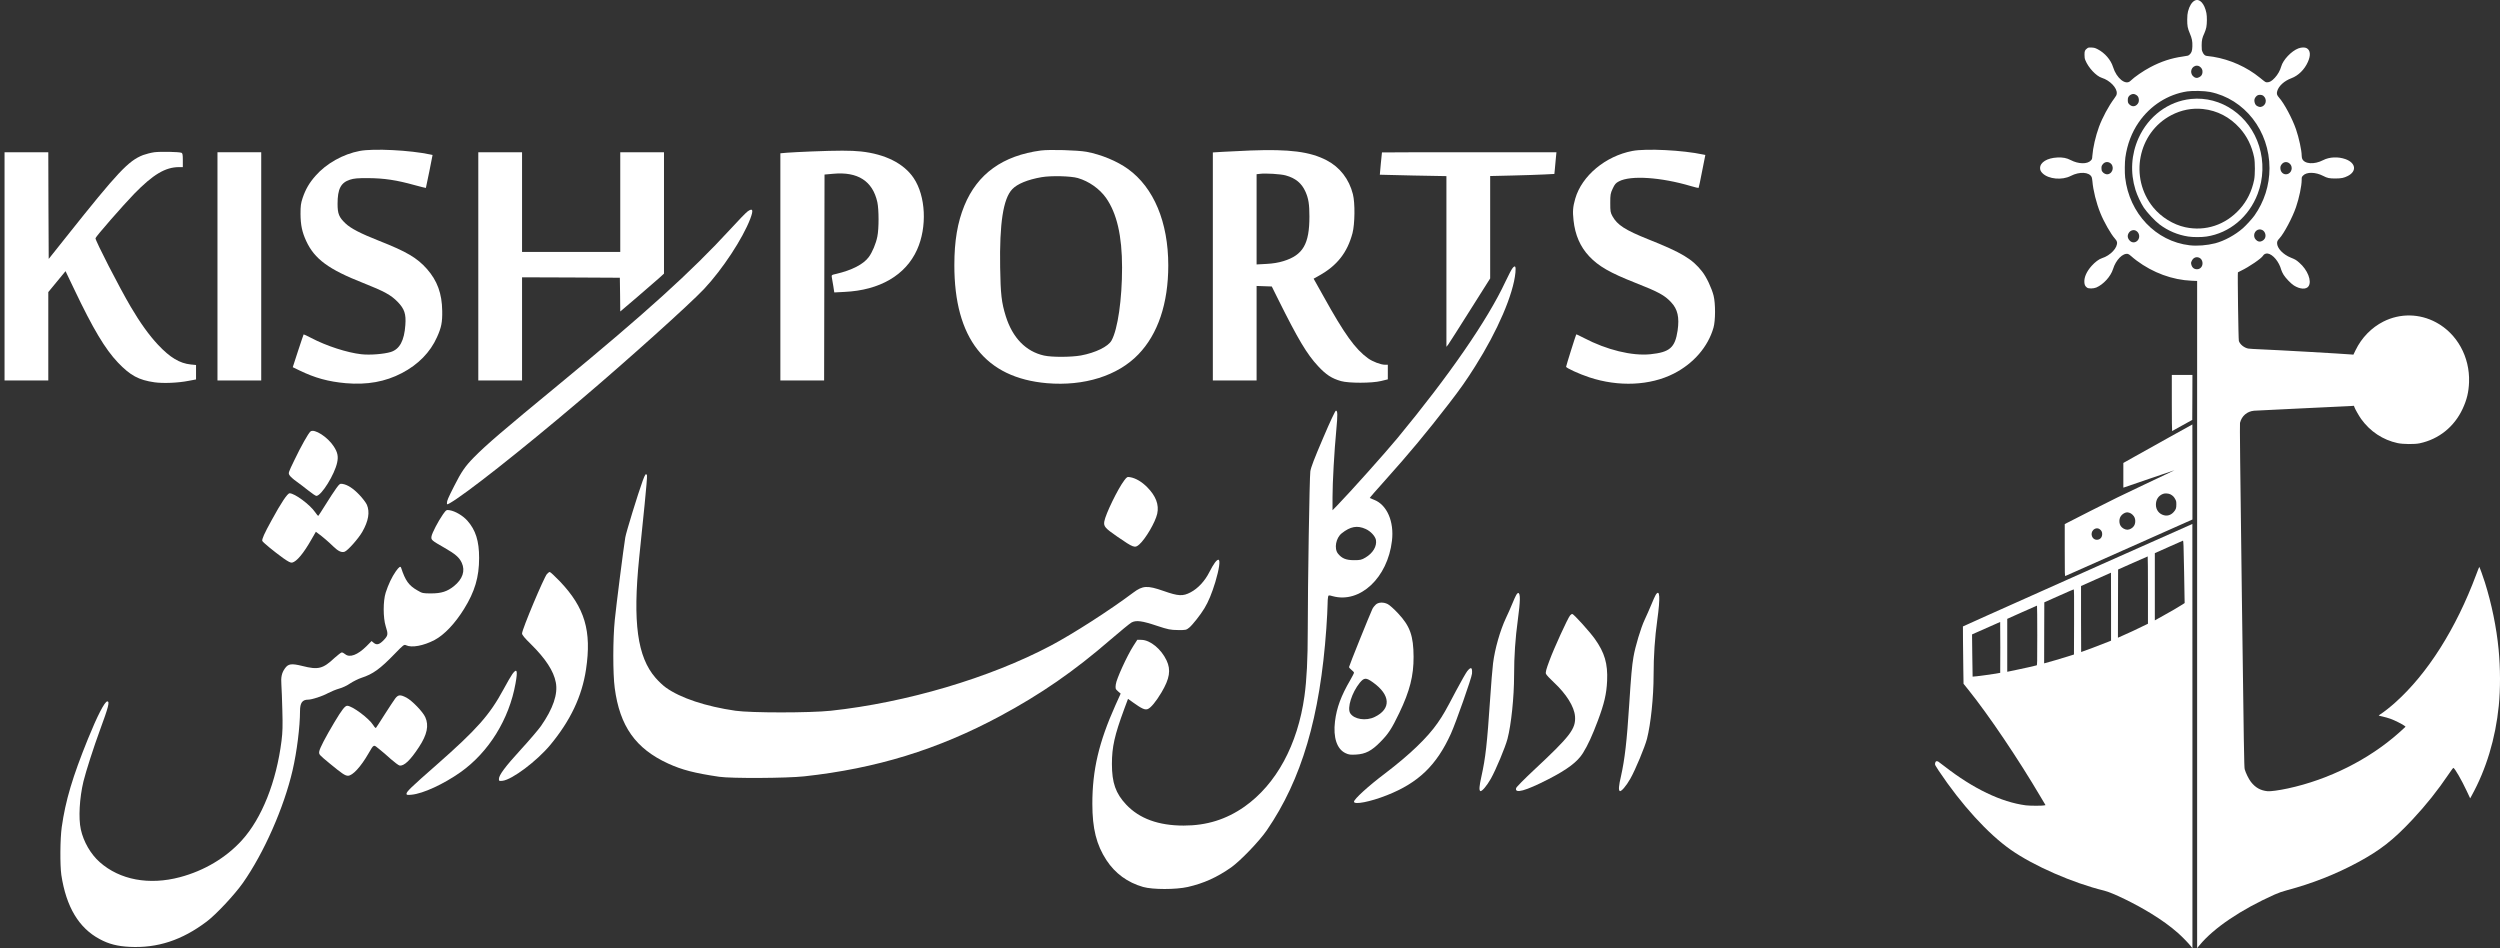
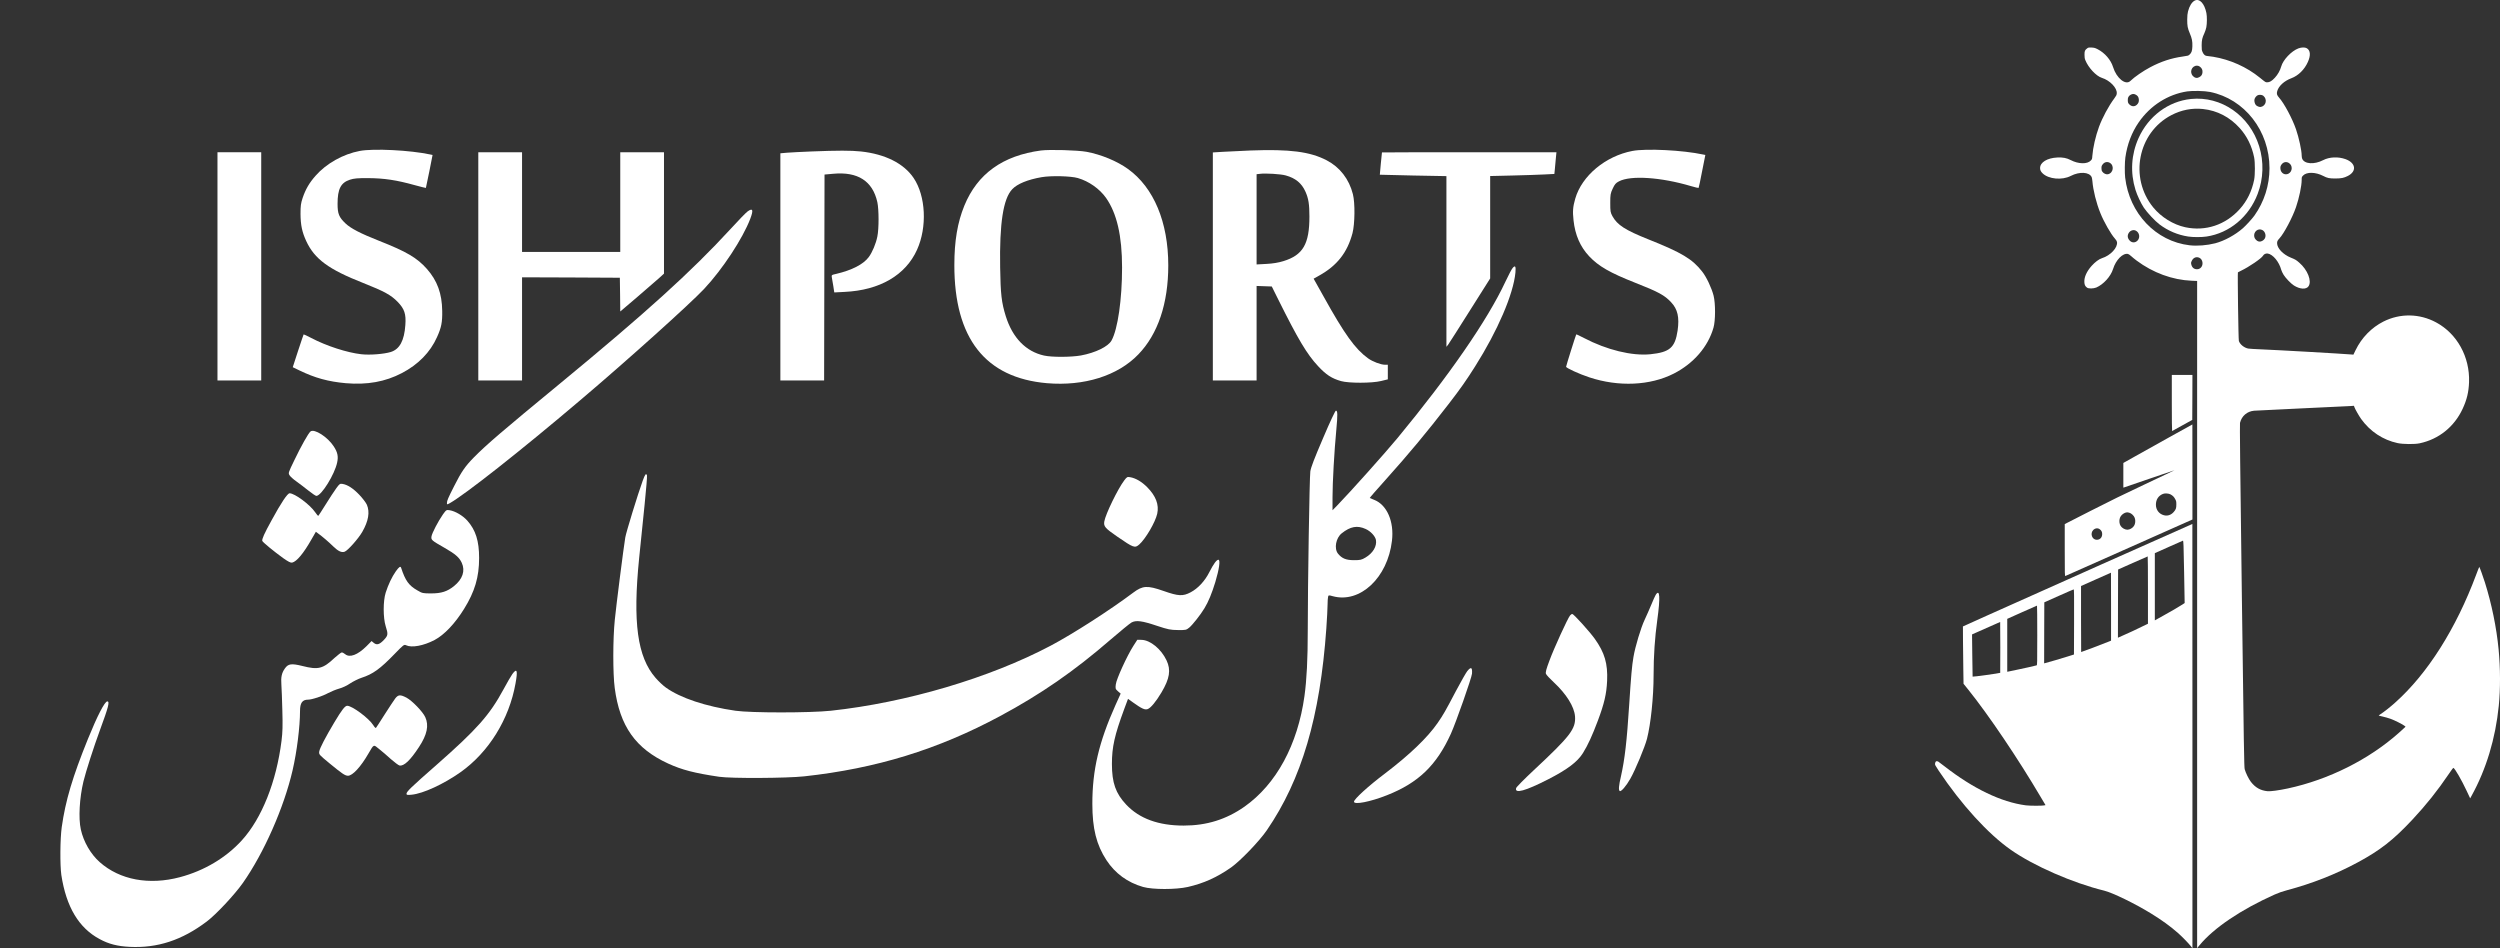
<svg xmlns="http://www.w3.org/2000/svg" width="116" height="44" viewBox="0 0 116 44" fill="none">
  <rect x="0" y="0" width="116" height="44" fill="#333333" stroke="none" />
  <path d="M101.838 0.026C101.702 0.094 101.588 0.279 101.524 0.529C101.498 0.635 101.489 0.726 101.487 0.91C101.486 1.202 101.506 1.31 101.605 1.542C101.707 1.782 101.734 1.917 101.726 2.149C101.719 2.361 101.689 2.449 101.595 2.533C101.534 2.587 101.538 2.585 101.268 2.625C100.747 2.698 100.274 2.854 99.774 3.118C99.442 3.293 99.032 3.576 98.854 3.752C98.634 3.975 98.208 3.636 98.045 3.109C97.943 2.777 97.664 2.456 97.333 2.285C97.209 2.222 97.174 2.213 97.048 2.206C96.919 2.201 96.899 2.203 96.847 2.242C96.739 2.321 96.719 2.368 96.721 2.54C96.721 2.662 96.729 2.718 96.761 2.795C96.899 3.14 97.263 3.53 97.523 3.611C97.902 3.729 98.241 4.083 98.218 4.336C98.211 4.41 98.194 4.444 98.104 4.566C97.84 4.92 97.552 5.455 97.394 5.884C97.236 6.315 97.112 6.854 97.085 7.231C97.075 7.376 97.072 7.387 97.014 7.448C96.852 7.624 96.441 7.615 96.083 7.429C95.893 7.33 95.721 7.296 95.46 7.308C94.99 7.33 94.66 7.531 94.66 7.797C94.66 7.894 94.693 7.962 94.779 8.045C95.058 8.314 95.682 8.371 96.083 8.163C96.489 7.953 96.941 7.978 97.053 8.217C97.065 8.242 97.08 8.327 97.087 8.404C97.122 8.833 97.268 9.42 97.458 9.889C97.617 10.288 97.948 10.868 98.129 11.067C98.188 11.132 98.221 11.187 98.228 11.227C98.273 11.484 97.928 11.857 97.528 11.981C97.394 12.022 97.211 12.159 97.051 12.337C96.822 12.594 96.702 12.859 96.714 13.089C96.721 13.219 96.748 13.276 96.835 13.344C96.904 13.4 97.135 13.396 97.268 13.341C97.602 13.197 97.938 12.827 98.045 12.484C98.176 12.058 98.503 11.728 98.74 11.784C98.767 11.789 98.831 11.834 98.883 11.882C98.935 11.931 99.05 12.024 99.139 12.091C99.9 12.658 100.799 12.989 101.692 13.026L101.947 13.037V43.993L102.061 43.855C102.723 43.054 103.983 42.204 105.547 41.505C105.741 41.419 105.902 41.364 106.118 41.306C107.28 40.997 108.381 40.565 109.411 40.008C110.443 39.451 111.056 38.971 111.935 38.031C112.57 37.353 113.11 36.675 113.629 35.906C113.733 35.75 113.827 35.626 113.837 35.629C113.906 35.654 114.213 36.184 114.453 36.696L114.616 37.043L114.683 36.921C115.359 35.698 115.791 34.27 115.943 32.751C116.022 31.973 116.019 31.003 115.935 30.129C115.839 29.121 115.611 28.013 115.299 27.022C115.225 26.783 115.051 26.303 115.039 26.303C115.034 26.303 114.97 26.463 114.898 26.657C113.963 29.168 112.637 31.262 111.133 32.603C110.91 32.803 110.623 33.031 110.462 33.133C110.413 33.165 110.373 33.194 110.373 33.2C110.373 33.205 110.453 33.227 110.554 33.248C110.653 33.27 110.818 33.316 110.918 33.352C111.105 33.417 111.506 33.62 111.578 33.684L111.617 33.719L111.548 33.785C111.511 33.821 111.403 33.92 111.309 34.002C109.916 35.242 108.053 36.175 106.16 36.583C105.741 36.673 105.356 36.725 105.212 36.712C104.888 36.68 104.648 36.545 104.44 36.276C104.337 36.143 104.198 35.856 104.153 35.689C104.129 35.595 104.114 34.751 104.022 27.643C103.941 21.512 103.923 19.686 103.936 19.623C104.013 19.303 104.262 19.087 104.591 19.057C104.646 19.052 105.636 19.003 106.789 18.949C107.944 18.895 108.963 18.847 109.055 18.841L109.223 18.829L109.245 18.892C109.275 18.982 109.46 19.305 109.559 19.443C109.975 20.021 110.566 20.413 111.249 20.56C111.499 20.614 112.041 20.619 112.273 20.569C113.164 20.379 113.879 19.802 114.267 18.967C114.463 18.543 114.547 18.195 114.564 17.735C114.606 16.562 114.01 15.481 113.031 14.957C112.263 14.544 111.365 14.531 110.593 14.919C110.037 15.199 109.579 15.67 109.299 16.248L109.198 16.456L109.119 16.449C108.683 16.412 105.596 16.236 104.91 16.21C104.633 16.2 104.364 16.182 104.314 16.173C104.124 16.133 103.938 15.982 103.883 15.822C103.861 15.761 103.819 12.655 103.839 12.637C103.846 12.631 103.909 12.599 103.978 12.565C104.358 12.385 104.94 11.986 105.007 11.861C105.044 11.793 105.141 11.749 105.225 11.764C105.467 11.805 105.749 12.146 105.851 12.524C105.866 12.577 105.915 12.68 105.96 12.752C106.056 12.906 106.299 13.159 106.435 13.245C106.717 13.425 107.011 13.441 107.117 13.281C107.278 13.041 107.073 12.52 106.684 12.186C106.539 12.06 106.506 12.04 106.293 11.954C105.934 11.809 105.657 11.518 105.657 11.284C105.657 11.198 105.677 11.157 105.767 11.06C105.974 10.839 106.37 10.094 106.534 9.614C106.68 9.19 106.798 8.626 106.798 8.35C106.798 8.217 106.8 8.213 106.862 8.147C107.026 7.971 107.441 7.978 107.797 8.163C107.99 8.264 108.077 8.282 108.367 8.282C108.644 8.28 108.757 8.256 108.938 8.165C109.364 7.948 109.312 7.56 108.834 7.385C108.493 7.262 108.084 7.28 107.795 7.43C107.38 7.646 106.919 7.614 106.821 7.362C106.808 7.33 106.798 7.263 106.798 7.215C106.798 6.983 106.669 6.389 106.534 5.997C106.365 5.505 105.984 4.792 105.752 4.534C105.647 4.415 105.628 4.35 105.663 4.228C105.73 3.989 105.991 3.752 106.32 3.63C106.642 3.51 106.927 3.23 107.085 2.876C107.224 2.569 107.204 2.334 107.033 2.237C106.949 2.188 106.786 2.192 106.643 2.246C106.321 2.368 105.932 2.779 105.848 3.086C105.796 3.271 105.69 3.46 105.556 3.605C105.415 3.758 105.313 3.819 105.2 3.819C105.118 3.819 105.13 3.826 104.863 3.609C104.25 3.109 103.481 2.765 102.693 2.634C102.573 2.614 102.449 2.598 102.417 2.598C102.325 2.598 102.253 2.538 102.202 2.422C102.16 2.328 102.157 2.301 102.157 2.104C102.159 1.86 102.182 1.755 102.285 1.536C102.318 1.463 102.36 1.339 102.374 1.263C102.407 1.094 102.409 0.762 102.377 0.604C102.288 0.162 102.058 -0.084 101.838 0.026ZM102.066 3.088C102.164 3.158 102.202 3.239 102.196 3.348C102.186 3.465 102.147 3.528 102.043 3.582C101.939 3.639 101.852 3.625 101.761 3.537C101.576 3.359 101.691 3.048 101.941 3.047C101.984 3.047 102.03 3.061 102.066 3.088ZM102.543 4.266C104.151 4.591 105.304 6.071 105.304 7.806C105.304 8.596 105.061 9.359 104.603 10.006C104.502 10.148 104.217 10.46 104.071 10.589C103.711 10.904 103.211 11.177 102.787 11.288C102.411 11.385 101.947 11.423 101.597 11.381C100.032 11.198 98.8 9.903 98.607 8.237C98.582 8.016 98.587 7.522 98.616 7.312C98.701 6.701 98.911 6.146 99.238 5.674C99.775 4.896 100.591 4.377 101.486 4.241C101.734 4.203 102.301 4.216 102.543 4.266ZM99.101 4.394C99.191 4.442 99.232 4.505 99.242 4.611C99.252 4.719 99.225 4.79 99.151 4.86C99.044 4.961 98.898 4.95 98.792 4.834C98.743 4.78 98.735 4.756 98.73 4.668C98.722 4.535 98.76 4.455 98.859 4.399C98.948 4.349 99.013 4.347 99.101 4.394ZM105.015 4.442C105.215 4.602 105.148 4.913 104.905 4.961C104.834 4.975 104.712 4.927 104.666 4.866C104.619 4.801 104.592 4.695 104.606 4.62C104.619 4.543 104.688 4.451 104.759 4.419C104.826 4.385 104.96 4.397 105.015 4.442ZM97.881 7.547C98.116 7.667 98.064 8.034 97.805 8.086C97.725 8.102 97.609 8.05 97.553 7.971C97.516 7.919 97.508 7.888 97.508 7.806C97.508 7.721 97.516 7.693 97.557 7.637C97.637 7.524 97.763 7.488 97.881 7.547ZM106.2 7.56C106.388 7.673 106.378 7.957 106.184 8.059C106.019 8.143 105.836 8.037 105.813 7.845C105.801 7.748 105.814 7.696 105.87 7.624C105.955 7.515 106.086 7.49 106.2 7.56ZM104.985 10.681C105.113 10.758 105.16 10.95 105.081 11.076C105.027 11.164 104.905 11.225 104.816 11.209C104.72 11.191 104.619 11.09 104.599 10.993C104.547 10.751 104.784 10.561 104.985 10.681ZM99.109 10.706C99.27 10.794 99.309 11.017 99.19 11.153C99.079 11.279 98.913 11.277 98.804 11.148C98.711 11.04 98.703 10.914 98.78 10.8C98.852 10.688 99.002 10.645 99.109 10.706ZM102.058 11.965C102.137 12.005 102.186 12.085 102.196 12.188C102.211 12.358 102.098 12.493 101.942 12.493C101.805 12.493 101.712 12.418 101.677 12.276C101.659 12.198 101.66 12.186 101.697 12.105C101.769 11.951 101.915 11.893 102.058 11.965Z" fill="white" />
  <path d="M101.659 4.593C100.61 4.701 99.686 5.39 99.23 6.405C98.888 7.166 98.837 8.003 99.086 8.808C99.163 9.057 99.334 9.424 99.475 9.638C99.623 9.86 99.995 10.259 100.202 10.413C100.595 10.71 101.051 10.902 101.533 10.975C101.754 11.01 102.16 11.01 102.384 10.975C103.45 10.814 104.351 10.061 104.755 8.998C105.026 8.291 105.049 7.508 104.824 6.782C104.381 5.36 103.063 4.447 101.659 4.593ZM102.218 5.058C102.882 5.13 103.461 5.432 103.923 5.943C104.262 6.321 104.485 6.773 104.592 7.303C104.638 7.522 104.638 8.125 104.592 8.344C104.485 8.874 104.262 9.327 103.923 9.704C103.263 10.437 102.335 10.746 101.393 10.543C100.838 10.422 100.284 10.079 99.911 9.625C98.787 8.249 99.195 6.157 100.747 5.345C101.214 5.101 101.712 5.004 102.218 5.058Z" fill="white" />
  <path d="M100.772 18.698C100.772 19.414 100.778 20 100.786 20C100.793 19.998 101.006 19.881 101.259 19.739L101.721 19.483L101.726 18.439L101.729 17.396H100.772V18.698Z" fill="white" />
  <path d="M100.663 20.284C100.081 20.607 99.363 21.007 99.066 21.176L98.523 21.481V22.625L98.562 22.615C98.582 22.609 99.116 22.426 99.747 22.209C100.376 21.99 100.895 21.814 100.898 21.817C100.902 21.821 100.294 22.108 99.551 22.458C98.643 22.884 97.802 23.295 97.001 23.706L95.804 24.317V25.527C95.804 26.673 95.806 26.738 95.835 26.725C95.85 26.72 97.182 26.127 98.797 25.409L101.729 24.105V21.9C101.729 20.688 101.726 19.695 101.726 19.695C101.726 19.695 101.244 19.96 100.663 20.284ZM100.715 22.941C100.819 22.999 100.878 23.058 100.932 23.164C100.977 23.248 100.982 23.276 100.982 23.412C100.982 23.584 100.96 23.644 100.858 23.759C100.734 23.899 100.569 23.953 100.402 23.906C100.178 23.847 100.034 23.654 100.034 23.419C100.034 23.178 100.15 23.001 100.365 22.916C100.454 22.88 100.628 22.893 100.715 22.941ZM98.8 23.791C98.899 23.818 99.017 23.929 99.052 24.032C99.096 24.152 99.081 24.306 99.017 24.403C98.953 24.502 98.817 24.579 98.71 24.579C98.599 24.579 98.463 24.502 98.399 24.405C98.335 24.306 98.32 24.15 98.364 24.032C98.411 23.899 98.56 23.782 98.696 23.773C98.713 23.771 98.76 23.78 98.8 23.791ZM97.431 24.559C97.51 24.619 97.541 24.683 97.541 24.782C97.541 24.94 97.439 25.046 97.29 25.046C97.072 25.046 96.968 24.755 97.127 24.592C97.213 24.504 97.342 24.489 97.431 24.559Z" fill="white" />
-   <path d="M97.516 26.185C95.204 27.214 92.81 28.284 92.196 28.563L91.08 29.067L91.083 29.746C91.085 30.12 91.091 30.718 91.098 31.077L91.108 31.727L91.335 32.009C92.287 33.198 93.636 35.197 94.693 36.989L94.912 37.357L94.849 37.371C94.749 37.393 94.18 37.391 94 37.368C92.857 37.219 91.556 36.594 90.215 35.549C90.081 35.444 89.955 35.351 89.935 35.338C89.853 35.294 89.801 35.324 89.786 35.43C89.777 35.484 89.794 35.516 89.955 35.759C91.007 37.334 92.246 38.693 93.304 39.433C94.364 40.177 96.18 40.97 97.634 41.326C98.027 41.423 99.054 41.922 99.806 42.384C100.306 42.691 100.695 42.973 101.058 43.291C101.239 43.449 101.56 43.779 101.667 43.919L101.729 44V34.155C101.729 28.74 101.726 24.312 101.726 24.312C101.726 24.312 99.829 25.156 97.516 26.185ZM101.316 25.337C101.321 25.479 101.333 26.027 101.343 26.555C101.352 27.083 101.362 27.62 101.363 27.749L101.368 27.981L101.268 28.047C101.08 28.168 100.715 28.381 100.349 28.582L99.984 28.785V25.666L100.635 25.375C100.992 25.217 101.289 25.084 101.294 25.084C101.301 25.082 101.311 25.197 101.316 25.337ZM99.665 27.379V28.942L99.569 28.988C99.242 29.152 98.604 29.45 98.35 29.556L98.272 29.59L98.275 28.008L98.28 26.425L98.96 26.122C99.334 25.957 99.645 25.82 99.653 25.818C99.66 25.818 99.665 26.521 99.665 27.379ZM97.953 28.149V29.726L97.874 29.759C97.518 29.902 96.593 30.254 96.566 30.254C96.566 30.254 96.56 29.565 96.56 28.722V27.191L97.253 26.882C97.632 26.713 97.949 26.573 97.949 26.573C97.949 26.573 97.953 27.282 97.953 28.149ZM96.237 28.857L96.232 30.369L95.93 30.464C95.677 30.545 95.056 30.727 94.893 30.768L94.848 30.779L94.851 29.363L94.856 27.948L95.528 27.648C95.897 27.483 96.209 27.347 96.221 27.347C96.237 27.345 96.241 27.652 96.237 28.857ZM94.529 29.48C94.529 30.78 94.527 30.863 94.5 30.872C94.425 30.895 93.898 31.014 93.572 31.08C93.374 31.12 93.195 31.158 93.174 31.163L93.136 31.17V28.715L93.82 28.408C94.197 28.239 94.509 28.101 94.517 28.101C94.524 28.099 94.529 28.721 94.529 29.48ZM92.81 31.219C92.793 31.238 91.543 31.411 91.529 31.396C91.526 31.393 91.519 30.953 91.514 30.414L91.503 29.437L92.808 28.859L92.814 30.035C92.815 30.682 92.814 31.215 92.81 31.219Z" fill="white" />
+   <path d="M97.516 26.185C95.204 27.214 92.81 28.284 92.196 28.563L91.08 29.067L91.083 29.746C91.085 30.12 91.091 30.718 91.098 31.077L91.108 31.727L91.335 32.009C92.287 33.198 93.636 35.197 94.693 36.989L94.912 37.357L94.849 37.371C94.749 37.393 94.18 37.391 94 37.368C92.857 37.219 91.556 36.594 90.215 35.549C90.081 35.444 89.955 35.351 89.935 35.338C89.853 35.294 89.801 35.324 89.786 35.43C89.777 35.484 89.794 35.516 89.955 35.759C91.007 37.334 92.246 38.693 93.304 39.433C94.364 40.177 96.18 40.97 97.634 41.326C98.027 41.423 99.054 41.922 99.806 42.384C100.306 42.691 100.695 42.973 101.058 43.291C101.239 43.449 101.56 43.779 101.667 43.919L101.729 44V34.155C101.729 28.74 101.726 24.312 101.726 24.312C101.726 24.312 99.829 25.156 97.516 26.185ZM101.316 25.337C101.321 25.479 101.333 26.027 101.343 26.555L101.368 27.981L101.268 28.047C101.08 28.168 100.715 28.381 100.349 28.582L99.984 28.785V25.666L100.635 25.375C100.992 25.217 101.289 25.084 101.294 25.084C101.301 25.082 101.311 25.197 101.316 25.337ZM99.665 27.379V28.942L99.569 28.988C99.242 29.152 98.604 29.45 98.35 29.556L98.272 29.59L98.275 28.008L98.28 26.425L98.96 26.122C99.334 25.957 99.645 25.82 99.653 25.818C99.66 25.818 99.665 26.521 99.665 27.379ZM97.953 28.149V29.726L97.874 29.759C97.518 29.902 96.593 30.254 96.566 30.254C96.566 30.254 96.56 29.565 96.56 28.722V27.191L97.253 26.882C97.632 26.713 97.949 26.573 97.949 26.573C97.949 26.573 97.953 27.282 97.953 28.149ZM96.237 28.857L96.232 30.369L95.93 30.464C95.677 30.545 95.056 30.727 94.893 30.768L94.848 30.779L94.851 29.363L94.856 27.948L95.528 27.648C95.897 27.483 96.209 27.347 96.221 27.347C96.237 27.345 96.241 27.652 96.237 28.857ZM94.529 29.48C94.529 30.78 94.527 30.863 94.5 30.872C94.425 30.895 93.898 31.014 93.572 31.08C93.374 31.12 93.195 31.158 93.174 31.163L93.136 31.17V28.715L93.82 28.408C94.197 28.239 94.509 28.101 94.517 28.101C94.524 28.099 94.529 28.721 94.529 29.48ZM92.81 31.219C92.793 31.238 91.543 31.411 91.529 31.396C91.526 31.393 91.519 30.953 91.514 30.414L91.503 29.437L92.808 28.859L92.814 30.035C92.815 30.682 92.814 31.215 92.81 31.219Z" fill="white" />
  <path d="M16.69 7.004C15.92 7.15 15.139 7.588 14.645 8.152C14.354 8.48 14.181 8.777 14.043 9.182C13.959 9.438 13.944 9.544 13.944 9.925C13.948 10.444 14.017 10.769 14.208 11.183C14.595 12.019 15.242 12.497 16.851 13.13C17.835 13.52 18.137 13.686 18.448 14.003C18.769 14.335 18.846 14.567 18.808 15.082C18.758 15.808 18.543 16.202 18.134 16.332C17.819 16.429 17.165 16.482 16.766 16.437C16.111 16.364 15.143 16.052 14.442 15.682C14.254 15.585 14.093 15.508 14.089 15.516C14.082 15.52 13.967 15.869 13.829 16.283L13.584 17.038L13.894 17.188C14.614 17.537 15.231 17.707 16.043 17.78C17.038 17.865 17.877 17.715 18.651 17.309C19.405 16.916 19.964 16.344 20.274 15.65C20.481 15.195 20.527 14.956 20.519 14.429C20.508 13.621 20.29 13.025 19.811 12.481C19.355 11.966 18.869 11.678 17.601 11.179C16.72 10.83 16.28 10.602 16.031 10.367C15.729 10.079 15.663 9.921 15.663 9.458C15.663 8.769 15.813 8.476 16.238 8.338C16.422 8.278 16.59 8.261 17.099 8.265C17.819 8.27 18.401 8.355 19.24 8.59C19.52 8.667 19.757 8.724 19.761 8.72C19.765 8.712 19.838 8.367 19.922 7.949L20.071 7.19L19.976 7.17C19.037 6.967 17.329 6.882 16.69 7.004Z" fill="white" />
  <path d="M48.299 6.983C46.526 7.219 45.35 8.067 44.745 9.544C44.428 10.323 44.282 11.179 44.282 12.299C44.278 15.695 45.718 17.533 48.579 17.78C50.302 17.926 51.861 17.439 52.818 16.445C53.73 15.504 54.208 14.076 54.208 12.315C54.208 10.306 53.534 8.7 52.336 7.839C51.83 7.474 51.091 7.17 50.417 7.044C50 6.967 48.705 6.931 48.299 6.983ZM50.011 8.261C50.528 8.412 51.014 8.756 51.317 9.178C51.822 9.897 52.064 10.939 52.064 12.416C52.064 13.889 51.865 15.273 51.577 15.796C51.424 16.08 50.831 16.368 50.153 16.494C49.693 16.575 48.809 16.579 48.445 16.498C47.599 16.311 46.982 15.674 46.668 14.672C46.469 14.031 46.427 13.65 46.407 12.408C46.373 10.363 46.549 9.219 46.967 8.781C47.196 8.533 47.694 8.33 48.33 8.221C48.774 8.144 49.689 8.168 50.011 8.261Z" fill="white" />
  <path d="M58.019 6.983C57.578 7 57.004 7.028 56.747 7.044L56.276 7.073V17.654H58.306V13.268L59.011 13.293L59.313 13.901C60.228 15.739 60.642 16.437 61.159 16.989C61.531 17.391 61.795 17.561 62.224 17.683C62.58 17.784 63.656 17.784 64.081 17.679L64.395 17.602V16.924H64.261C64.07 16.924 63.687 16.778 63.48 16.628C62.882 16.198 62.381 15.5 61.416 13.759L60.952 12.931L61.213 12.785C62.04 12.323 62.515 11.722 62.756 10.818C62.867 10.387 62.879 9.422 62.775 9.012C62.599 8.31 62.166 7.754 61.557 7.438C60.784 7.036 59.842 6.914 58.019 6.983ZM59.658 8.14C60.114 8.265 60.401 8.505 60.573 8.894C60.715 9.211 60.757 9.479 60.757 10.051C60.757 11.325 60.458 11.836 59.551 12.116C59.309 12.189 59.072 12.229 58.758 12.246L58.306 12.27V8.083L58.452 8.067C58.708 8.03 59.432 8.075 59.658 8.14Z" fill="white" />
  <path d="M75.742 7.004C74.494 7.243 73.398 8.156 73.092 9.215C72.981 9.6 72.966 9.803 73.012 10.225C73.085 10.903 73.322 11.45 73.739 11.893C74.176 12.355 74.697 12.656 75.888 13.126C76.952 13.544 77.236 13.698 77.542 14.027C77.845 14.348 77.929 14.729 77.841 15.338C77.722 16.133 77.477 16.344 76.577 16.437C75.723 16.522 74.555 16.238 73.494 15.682C73.307 15.585 73.146 15.508 73.138 15.516C73.119 15.54 72.667 16.973 72.667 17.017C72.667 17.074 73.284 17.358 73.743 17.508C75.103 17.959 76.566 17.894 77.665 17.334C78.58 16.867 79.254 16.092 79.507 15.2C79.599 14.875 79.603 14.092 79.511 13.719C79.422 13.37 79.181 12.854 78.982 12.603C78.526 12.019 78.04 11.726 76.485 11.106C75.409 10.676 75.045 10.44 74.819 10.034C74.724 9.86 74.716 9.811 74.716 9.418C74.716 9.024 74.727 8.971 74.831 8.748C74.923 8.549 74.976 8.489 75.118 8.416C75.658 8.127 77.067 8.221 78.461 8.635C78.649 8.691 78.806 8.728 78.814 8.72C78.825 8.712 78.898 8.363 78.978 7.945L79.128 7.19L79.028 7.17C78.094 6.967 76.382 6.882 75.742 7.004Z" fill="white" />
  <path d="M37.645 7.028C37.205 7.044 36.699 7.073 36.527 7.085L36.209 7.113V17.654H38.239L38.258 8.099L38.66 8.063C39.801 7.957 40.491 8.399 40.709 9.381C40.782 9.722 40.786 10.602 40.709 10.976C40.644 11.305 40.472 11.714 40.307 11.933C40.058 12.266 39.526 12.538 38.802 12.708C38.58 12.757 38.576 12.761 38.599 12.883C38.614 12.952 38.645 13.134 38.668 13.289L38.71 13.569L39.193 13.544C40.82 13.467 42.019 12.769 42.551 11.588C43.026 10.538 42.957 9.097 42.394 8.261C41.938 7.584 41.073 7.15 39.947 7.028C39.487 6.979 38.871 6.979 37.645 7.028Z" fill="white" />
-   <path d="M7.158 7.064C7.008 7.085 6.775 7.146 6.641 7.194C5.959 7.458 5.469 7.981 3.106 10.951L2.26 12.014L2.248 9.539L2.241 7.064H0.211V17.654H2.241V13.552L3.041 12.582L3.443 13.422C4.32 15.264 4.879 16.198 5.473 16.823C6.047 17.423 6.434 17.634 7.169 17.739C7.571 17.796 8.265 17.768 8.751 17.671L9.096 17.606V16.936L8.854 16.912C8.337 16.859 7.889 16.591 7.33 15.995C6.913 15.549 6.503 14.976 6.07 14.242C5.523 13.313 4.412 11.146 4.431 11.053C4.45 10.968 5.703 9.535 6.22 9C7.104 8.095 7.667 7.758 8.303 7.754H8.483V7.434C8.483 7.174 8.471 7.109 8.418 7.089C8.311 7.044 7.441 7.028 7.158 7.064Z" fill="white" />
  <path d="M10.091 17.654H12.121V7.064H10.091V17.654Z" fill="white" />
  <path d="M22.193 17.654H24.223V12.867L26.494 12.875L28.761 12.887L28.772 13.67L28.78 14.453L29.576 13.775C30.013 13.402 30.469 13.005 30.591 12.895L30.809 12.696V7.064H28.78V11.69H24.223V7.064H22.193V17.654Z" fill="white" />
  <path d="M64.123 7.073C64.115 7.121 64.02 8.099 64.024 8.107C64.027 8.111 64.724 8.127 65.575 8.144L67.114 8.172V16.092L67.195 15.991C67.237 15.934 67.692 15.22 68.206 14.404L69.144 12.919V8.168L70.17 8.144C70.733 8.132 71.403 8.107 71.656 8.095L72.123 8.071L72.146 7.839C72.158 7.714 72.181 7.49 72.192 7.336L72.219 7.064H68.171C65.946 7.064 64.127 7.069 64.123 7.073Z" fill="white" />
  <path d="M34.693 9.807C34.612 9.864 34.256 10.233 33.896 10.627C32.085 12.599 29.959 14.522 25.984 17.796C23.323 19.987 22.58 20.624 21.986 21.225C21.584 21.635 21.408 21.89 21.078 22.544C20.784 23.124 20.738 23.233 20.738 23.339C20.738 23.416 20.741 23.416 20.856 23.355C21.546 22.974 24.131 20.941 26.922 18.571C29.059 16.762 32.035 14.088 32.678 13.398C33.529 12.489 34.459 11.073 34.811 10.156C34.968 9.742 34.934 9.637 34.693 9.807Z" fill="white" />
  <path d="M70.189 12.432C70.143 12.481 69.994 12.769 69.852 13.069C69.021 14.851 67.24 17.427 64.839 20.332C64.265 21.026 62.657 22.823 62.044 23.456L61.829 23.675V23.067C61.829 22.389 61.91 20.941 62.005 19.943C62.071 19.229 62.067 19.054 61.986 19.054C61.956 19.054 61.718 19.557 61.389 20.332C60.979 21.29 60.83 21.675 60.799 21.874C60.761 22.138 60.68 27.149 60.68 29.259C60.68 30.589 60.631 31.543 60.527 32.298C60.213 34.557 59.221 36.387 57.743 37.43C56.897 38.023 55.989 38.307 54.921 38.307C53.753 38.307 52.864 37.982 52.255 37.333C51.765 36.813 51.593 36.319 51.593 35.446C51.593 34.663 51.715 34.115 52.163 32.902L52.34 32.427L52.562 32.586C52.975 32.882 53.125 32.951 53.251 32.902C53.397 32.849 53.634 32.561 53.894 32.127C54.273 31.486 54.339 31.088 54.128 30.642C53.879 30.115 53.377 29.701 52.968 29.689L52.772 29.685L52.589 29.969C52.297 30.423 51.796 31.518 51.773 31.758C51.75 31.953 51.754 31.969 51.872 32.074L51.999 32.184L51.757 32.719C50.984 34.448 50.685 35.73 50.685 37.296C50.685 38.445 50.873 39.199 51.34 39.913C51.742 40.526 52.317 40.948 53.04 41.155C53.488 41.281 54.557 41.281 55.116 41.155C55.859 40.984 56.46 40.713 57.123 40.25C57.552 39.946 58.436 39.029 58.785 38.518C60.397 36.164 61.251 33.267 61.542 29.157C61.573 28.711 61.599 28.216 61.599 28.062C61.599 27.903 61.611 27.741 61.623 27.692C61.642 27.611 61.653 27.611 61.841 27.664C63.105 28.009 64.388 26.808 64.587 25.092C64.694 24.199 64.353 23.424 63.763 23.193C63.656 23.152 63.564 23.112 63.556 23.108C63.549 23.099 63.867 22.734 64.265 22.292C65.372 21.058 66.203 20.06 67.214 18.75C67.781 18.015 68.033 17.654 68.443 17.005C69.492 15.346 70.22 13.654 70.316 12.648C70.343 12.359 70.308 12.294 70.189 12.432ZM63.365 24.544C63.599 24.649 63.809 24.877 63.844 25.055C63.894 25.347 63.702 25.668 63.357 25.871C63.173 25.98 63.116 25.992 62.825 25.992C62.457 25.992 62.262 25.911 62.082 25.688C61.894 25.449 61.986 24.962 62.254 24.747C62.657 24.426 62.978 24.369 63.365 24.544Z" fill="white" />
  <path d="M14.407 20.02C14.308 20.101 13.963 20.714 13.657 21.355C13.373 21.943 13.369 21.947 13.438 22.057C13.473 22.113 13.611 22.239 13.745 22.332C13.875 22.426 14.128 22.617 14.3 22.755C14.476 22.896 14.645 23.01 14.679 23.01C14.913 23.006 15.529 22.012 15.644 21.46C15.706 21.18 15.663 20.981 15.487 20.714C15.208 20.279 14.583 19.878 14.407 20.02Z" fill="white" />
  <path d="M29.821 22.308C29.596 22.929 29.052 24.698 29.013 24.937C28.933 25.416 28.588 28.131 28.527 28.759C28.435 29.652 28.435 31.263 28.523 31.92C28.757 33.697 29.492 34.736 31.005 35.43C31.644 35.722 32.219 35.872 33.375 36.043C33.934 36.124 36.504 36.111 37.32 36.022C40.659 35.657 43.508 34.781 46.396 33.231C48.288 32.216 49.839 31.145 51.547 29.664C51.991 29.283 52.42 28.93 52.5 28.885C52.715 28.768 52.987 28.804 53.691 29.04C54.208 29.21 54.304 29.23 54.653 29.234C55.02 29.238 55.043 29.234 55.181 29.121C55.327 29.003 55.713 28.516 55.886 28.224C56.073 27.916 56.23 27.534 56.391 27.007C56.571 26.406 56.633 25.972 56.533 25.972C56.449 25.972 56.307 26.167 56.115 26.544C55.909 26.958 55.583 27.307 55.242 27.485C54.886 27.672 54.679 27.664 53.99 27.421C53.236 27.157 53.025 27.169 52.588 27.494C51.497 28.313 49.793 29.409 48.751 29.96C45.917 31.458 42.049 32.602 38.545 32.979C37.58 33.081 34.838 33.081 34.13 32.979C32.747 32.78 31.572 32.387 30.898 31.904C30.771 31.815 30.557 31.612 30.419 31.454C29.573 30.484 29.354 28.881 29.657 25.891C29.722 25.234 29.837 24.118 29.91 23.412C29.982 22.706 30.032 22.097 30.021 22.061C29.979 21.943 29.936 21.992 29.821 22.308Z" fill="white" />
  <path d="M52.167 22.288C51.868 22.681 51.294 23.862 51.24 24.195C51.202 24.426 51.275 24.507 51.838 24.897C52.604 25.424 52.657 25.445 52.868 25.258C53.163 24.99 53.607 24.231 53.695 23.838C53.787 23.42 53.634 23.014 53.228 22.604C52.983 22.357 52.7 22.186 52.439 22.142C52.309 22.117 52.29 22.126 52.167 22.288Z" fill="white" />
  <path d="M15.602 22.657C15.51 22.783 15.288 23.12 15.108 23.412C14.928 23.7 14.775 23.939 14.763 23.939C14.752 23.939 14.691 23.862 14.622 23.765C14.38 23.412 13.672 22.888 13.438 22.888C13.339 22.888 13.048 23.323 12.604 24.138C12.263 24.755 12.144 25.023 12.171 25.1C12.198 25.165 12.734 25.607 13.143 25.899C13.373 26.061 13.484 26.118 13.553 26.106C13.764 26.061 14.089 25.672 14.453 25.027L14.656 24.674L14.775 24.763C14.951 24.889 15.254 25.148 15.464 25.355C15.694 25.578 15.851 25.651 15.993 25.599C16.138 25.546 16.628 24.994 16.808 24.682C17.099 24.175 17.168 23.761 17.023 23.42C16.977 23.319 16.82 23.112 16.667 22.953C16.383 22.657 16.131 22.495 15.897 22.454C15.774 22.434 15.755 22.446 15.602 22.657Z" fill="white" />
  <path d="M20.554 23.866C20.328 24.191 20.048 24.73 20.021 24.889C19.998 25.055 20.018 25.071 20.634 25.424C21.132 25.708 21.316 25.871 21.427 26.118C21.596 26.487 21.465 26.873 21.063 27.197C20.753 27.445 20.477 27.534 20.01 27.534C19.627 27.534 19.596 27.53 19.37 27.396C18.968 27.169 18.808 26.942 18.612 26.345C18.582 26.256 18.52 26.297 18.367 26.508C18.183 26.771 18.015 27.128 17.896 27.498C17.773 27.887 17.773 28.662 17.896 29.056C18.015 29.429 18.007 29.486 17.816 29.689C17.609 29.908 17.483 29.944 17.345 29.831L17.241 29.745L17.004 29.985C16.594 30.391 16.226 30.529 16.016 30.354C15.962 30.309 15.893 30.273 15.859 30.273C15.828 30.273 15.679 30.387 15.526 30.524C14.982 31.036 14.767 31.088 14.032 30.902C13.523 30.776 13.373 30.796 13.22 31.015C13.071 31.222 13.029 31.421 13.056 31.766C13.067 31.941 13.09 32.48 13.101 32.971C13.121 33.673 13.113 33.973 13.063 34.371C12.826 36.27 12.148 37.974 11.221 38.992C10.486 39.8 9.479 40.4 8.353 40.7C6.92 41.082 5.561 40.83 4.627 40.003C4.205 39.629 3.876 39.057 3.75 38.485C3.635 37.962 3.688 37.029 3.872 36.258C3.983 35.799 4.358 34.635 4.638 33.876C5.032 32.805 5.101 32.545 4.979 32.545C4.86 32.545 4.515 33.215 4.079 34.29C3.367 36.047 3.041 37.138 2.865 38.376C2.788 38.919 2.781 40.145 2.846 40.599C3.072 42.08 3.658 43.062 4.63 43.577C5.048 43.804 5.454 43.906 6.013 43.934C7.307 43.999 8.445 43.626 9.594 42.758C10.03 42.429 10.884 41.516 11.267 40.972C12.244 39.585 13.178 37.467 13.576 35.742C13.775 34.886 13.921 33.714 13.921 32.991C13.921 32.614 14.028 32.464 14.296 32.464C14.469 32.464 14.959 32.306 15.223 32.16C15.361 32.087 15.591 31.993 15.732 31.953C15.886 31.912 16.104 31.811 16.249 31.709C16.391 31.616 16.628 31.498 16.774 31.45C17.302 31.279 17.636 31.04 18.314 30.338C18.723 29.916 18.75 29.896 18.842 29.94C19.102 30.066 19.65 29.965 20.163 29.697C20.615 29.457 21.109 28.938 21.534 28.252C22.032 27.449 22.231 26.775 22.231 25.891C22.231 25.096 22.07 24.593 21.684 24.158C21.473 23.923 21.128 23.72 20.868 23.675C20.711 23.651 20.707 23.655 20.554 23.866Z" fill="white" />
-   <path d="M25.379 26.633C25.234 26.8 24.223 29.206 24.223 29.392C24.223 29.461 24.337 29.599 24.632 29.887C25.314 30.561 25.689 31.133 25.789 31.661C25.896 32.2 25.663 32.882 25.1 33.689C24.985 33.852 24.571 34.339 24.173 34.773C23.438 35.576 23.15 35.965 23.15 36.144C23.15 36.241 23.158 36.245 23.319 36.229C23.767 36.172 24.897 35.324 25.529 34.57C26.471 33.434 27.003 32.31 27.191 31.064C27.459 29.275 27.137 28.192 25.977 26.974C25.747 26.735 25.536 26.54 25.509 26.54C25.483 26.54 25.425 26.581 25.379 26.633Z" fill="white" />
-   <path d="M70.354 27.603C70.323 27.656 70.239 27.843 70.166 28.021C70.094 28.2 69.963 28.496 69.875 28.678C69.607 29.25 69.362 30.102 69.278 30.776C69.247 31.028 69.186 31.758 69.144 32.407C69.002 34.521 68.929 35.166 68.738 36.026C68.638 36.477 68.623 36.663 68.684 36.704C68.749 36.745 68.983 36.473 69.178 36.128C69.412 35.71 69.845 34.675 69.948 34.282C70.12 33.628 70.254 32.346 70.254 31.332C70.254 30.439 70.312 29.608 70.427 28.764C70.545 27.895 70.553 27.514 70.442 27.514C70.423 27.514 70.385 27.554 70.354 27.603Z" fill="white" />
  <path d="M76.822 27.607C76.792 27.66 76.696 27.867 76.615 28.07C76.531 28.268 76.397 28.581 76.313 28.755C76.137 29.125 75.873 30.001 75.792 30.488C75.723 30.878 75.677 31.417 75.597 32.667C75.486 34.399 75.39 35.227 75.214 36.014C75.11 36.456 75.095 36.663 75.156 36.704C75.221 36.745 75.455 36.473 75.65 36.128C75.888 35.706 76.32 34.663 76.42 34.282C76.596 33.592 76.727 32.346 76.727 31.328C76.727 30.435 76.784 29.587 76.899 28.759C77.044 27.713 77.017 27.295 76.822 27.607Z" fill="white" />
-   <path d="M63.844 28.045C63.79 28.09 63.713 28.187 63.679 28.256C63.568 28.488 62.595 30.898 62.595 30.951C62.595 30.975 62.649 31.036 62.71 31.084C62.775 31.133 62.825 31.19 62.825 31.214C62.825 31.239 62.748 31.389 62.657 31.547C62.228 32.281 62.021 32.837 61.944 33.47C61.852 34.221 62.032 34.76 62.434 34.947C62.576 35.016 62.664 35.028 62.921 35.012C63.357 34.988 63.641 34.842 64.047 34.428C64.418 34.054 64.575 33.815 64.927 33.081C65.414 32.066 65.594 31.356 65.59 30.476C65.586 29.502 65.425 29.052 64.874 28.463C64.686 28.26 64.468 28.066 64.388 28.029C64.196 27.932 63.97 27.94 63.844 28.045ZM63.702 31.66C64.525 32.245 64.56 32.894 63.786 33.267C63.38 33.466 62.825 33.377 62.649 33.093C62.499 32.849 62.725 32.135 63.093 31.681C63.296 31.437 63.384 31.433 63.702 31.66Z" fill="white" />
  <path d="M72.851 28.557C72.744 28.682 72.108 30.074 71.901 30.634C71.744 31.052 71.706 31.194 71.733 31.267C71.752 31.316 71.913 31.49 72.089 31.652C72.678 32.2 73.046 32.788 73.081 33.239C73.123 33.819 72.866 34.152 71.166 35.738C70.733 36.144 70.362 36.517 70.35 36.566C70.266 36.842 70.775 36.704 71.844 36.156C72.728 35.702 73.195 35.349 73.448 34.943C73.678 34.574 73.881 34.132 74.141 33.438C74.44 32.642 74.543 32.192 74.57 31.592C74.605 30.792 74.456 30.285 74 29.644C73.762 29.311 73.019 28.488 72.954 28.488C72.927 28.488 72.882 28.52 72.851 28.557Z" fill="white" />
  <path d="M68.083 31.137C68.026 31.21 67.788 31.624 67.558 32.058C67.064 32.999 66.969 33.166 66.708 33.543C66.237 34.225 65.402 35.024 64.261 35.892C63.495 36.469 62.825 37.081 62.825 37.199C62.825 37.353 63.587 37.203 64.353 36.899C65.816 36.322 66.655 35.511 67.321 34.046C67.555 33.531 68.29 31.437 68.301 31.259C68.32 30.959 68.259 30.926 68.083 31.137Z" fill="white" />
  <path d="M23.774 31.275C23.713 31.36 23.526 31.681 23.361 31.989C22.721 33.174 22.132 33.839 20.259 35.487C19.053 36.546 18.861 36.732 18.861 36.834C18.861 36.886 18.899 36.895 19.102 36.874C19.635 36.822 20.584 36.383 21.366 35.832C22.679 34.902 23.625 33.373 23.92 31.713C24.031 31.105 23.989 30.983 23.774 31.275Z" fill="white" />
  <path d="M18.337 32.411C18.275 32.496 18.053 32.829 17.846 33.154C17.643 33.478 17.459 33.758 17.444 33.775C17.429 33.791 17.371 33.734 17.318 33.645C17.119 33.328 16.341 32.748 16.111 32.748C16.008 32.748 15.863 32.935 15.522 33.503C15.089 34.229 14.84 34.712 14.813 34.866C14.794 35.008 14.798 35.012 15.284 35.414C15.87 35.897 16.012 35.994 16.146 35.994C16.36 35.994 16.739 35.584 17.099 34.959C17.352 34.525 17.326 34.533 17.593 34.756C17.724 34.858 17.969 35.069 18.137 35.223C18.31 35.373 18.486 35.507 18.536 35.519C18.742 35.56 19.041 35.276 19.443 34.659C19.819 34.087 19.907 33.661 19.734 33.279C19.623 33.028 19.125 32.513 18.861 32.371C18.57 32.221 18.478 32.229 18.337 32.411Z" fill="white" />
</svg>